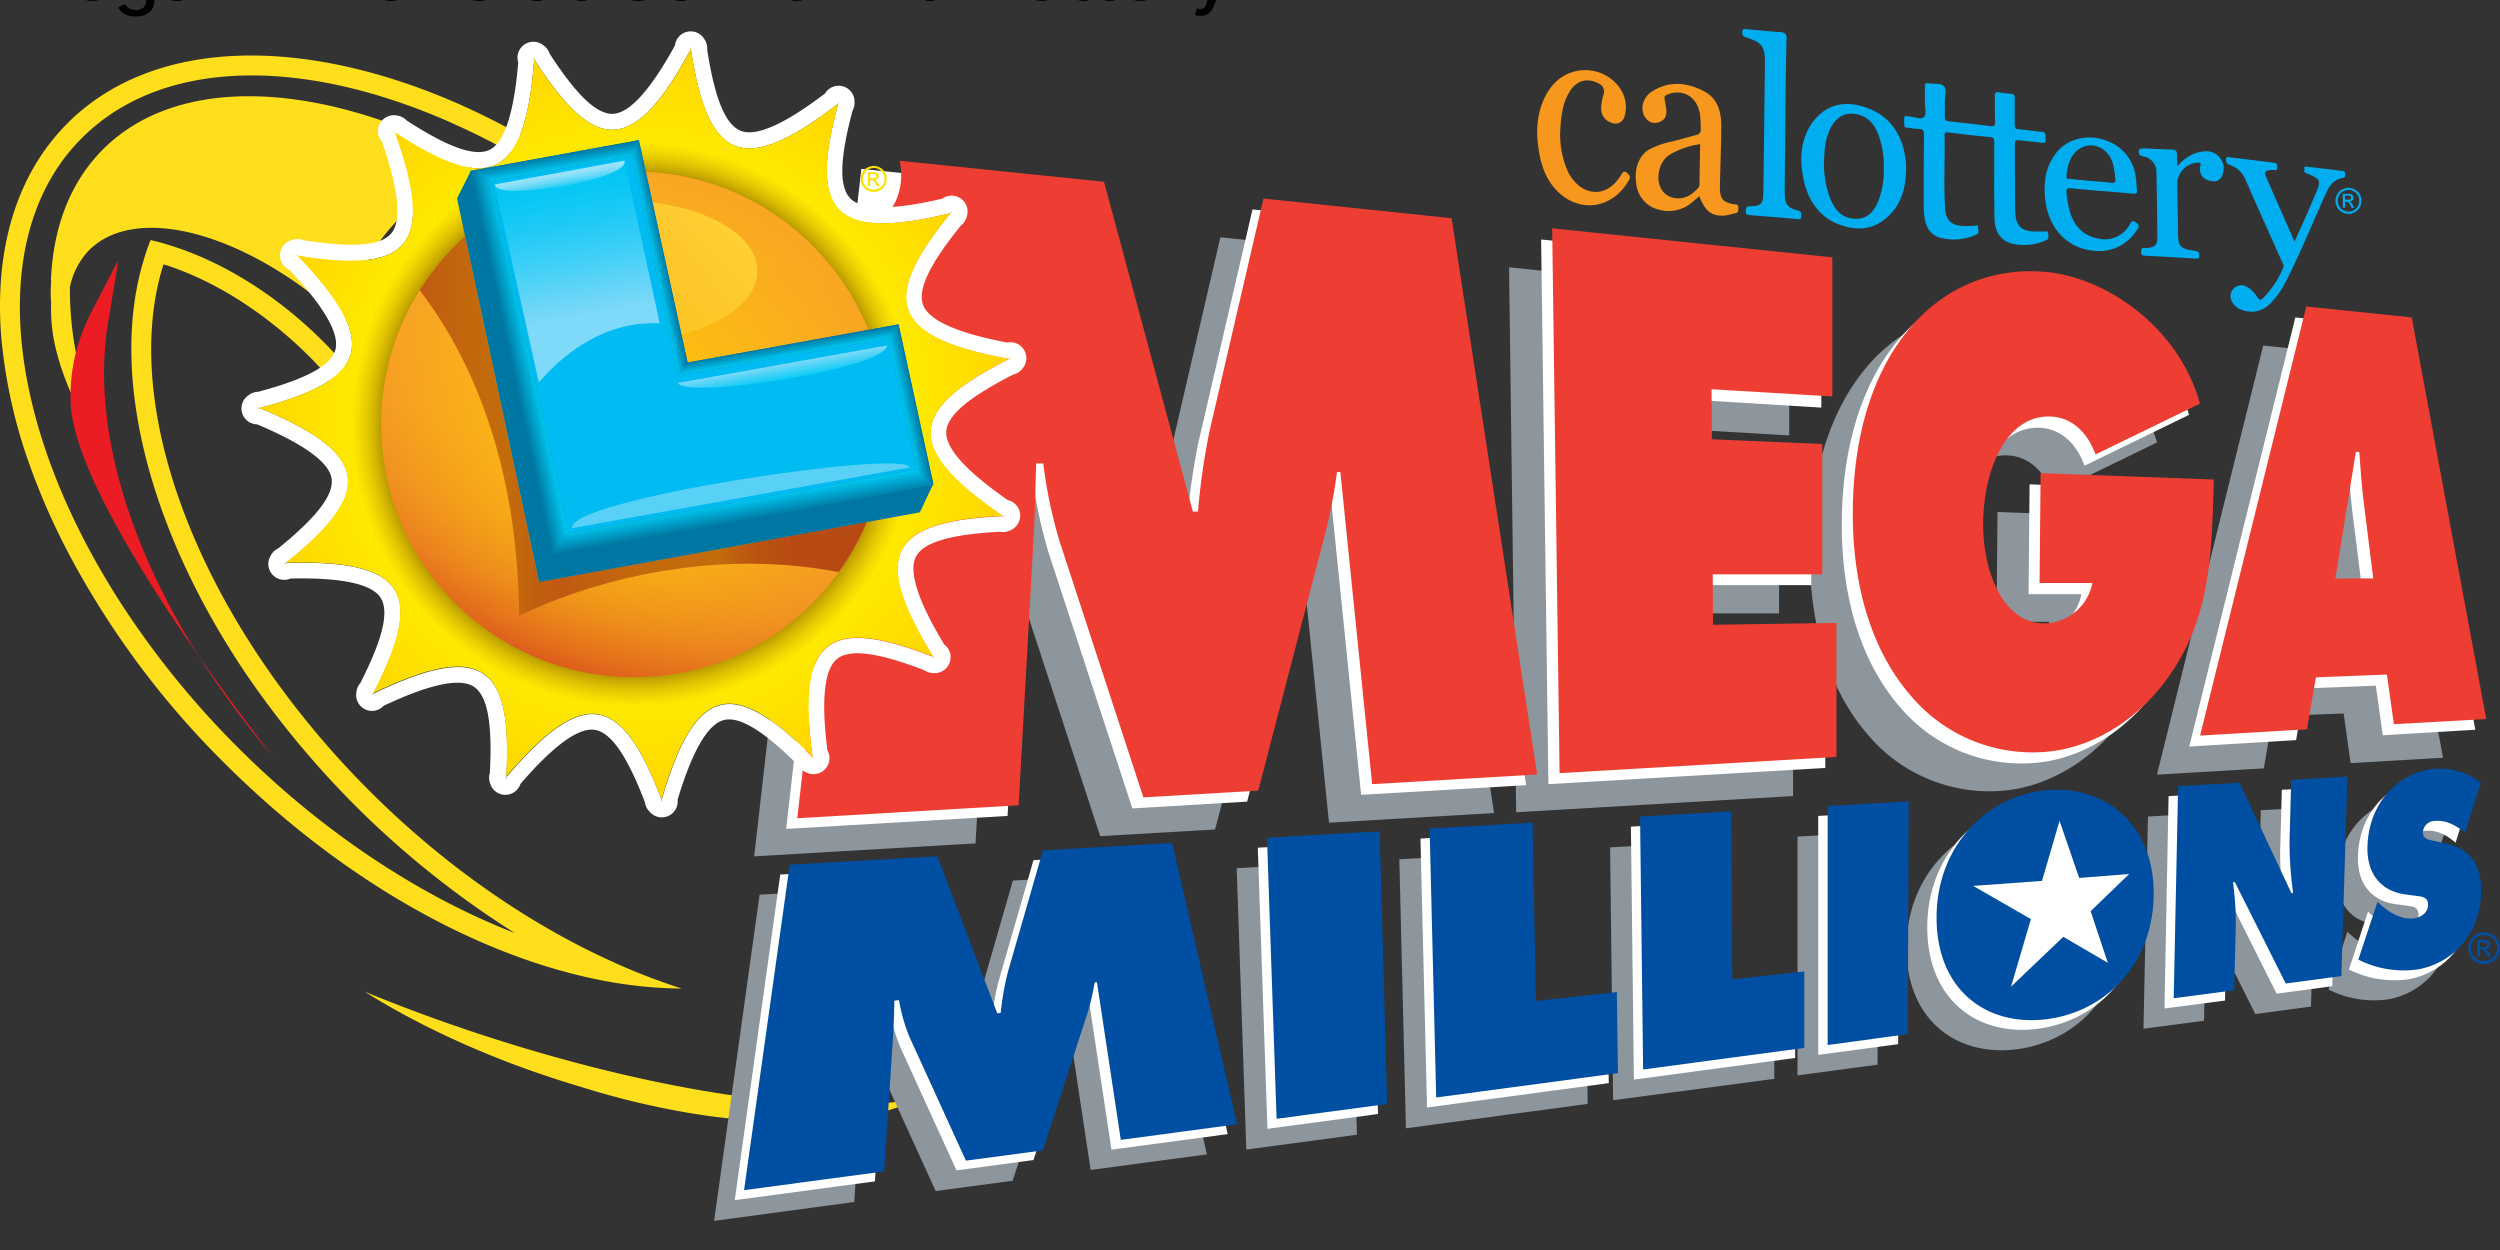
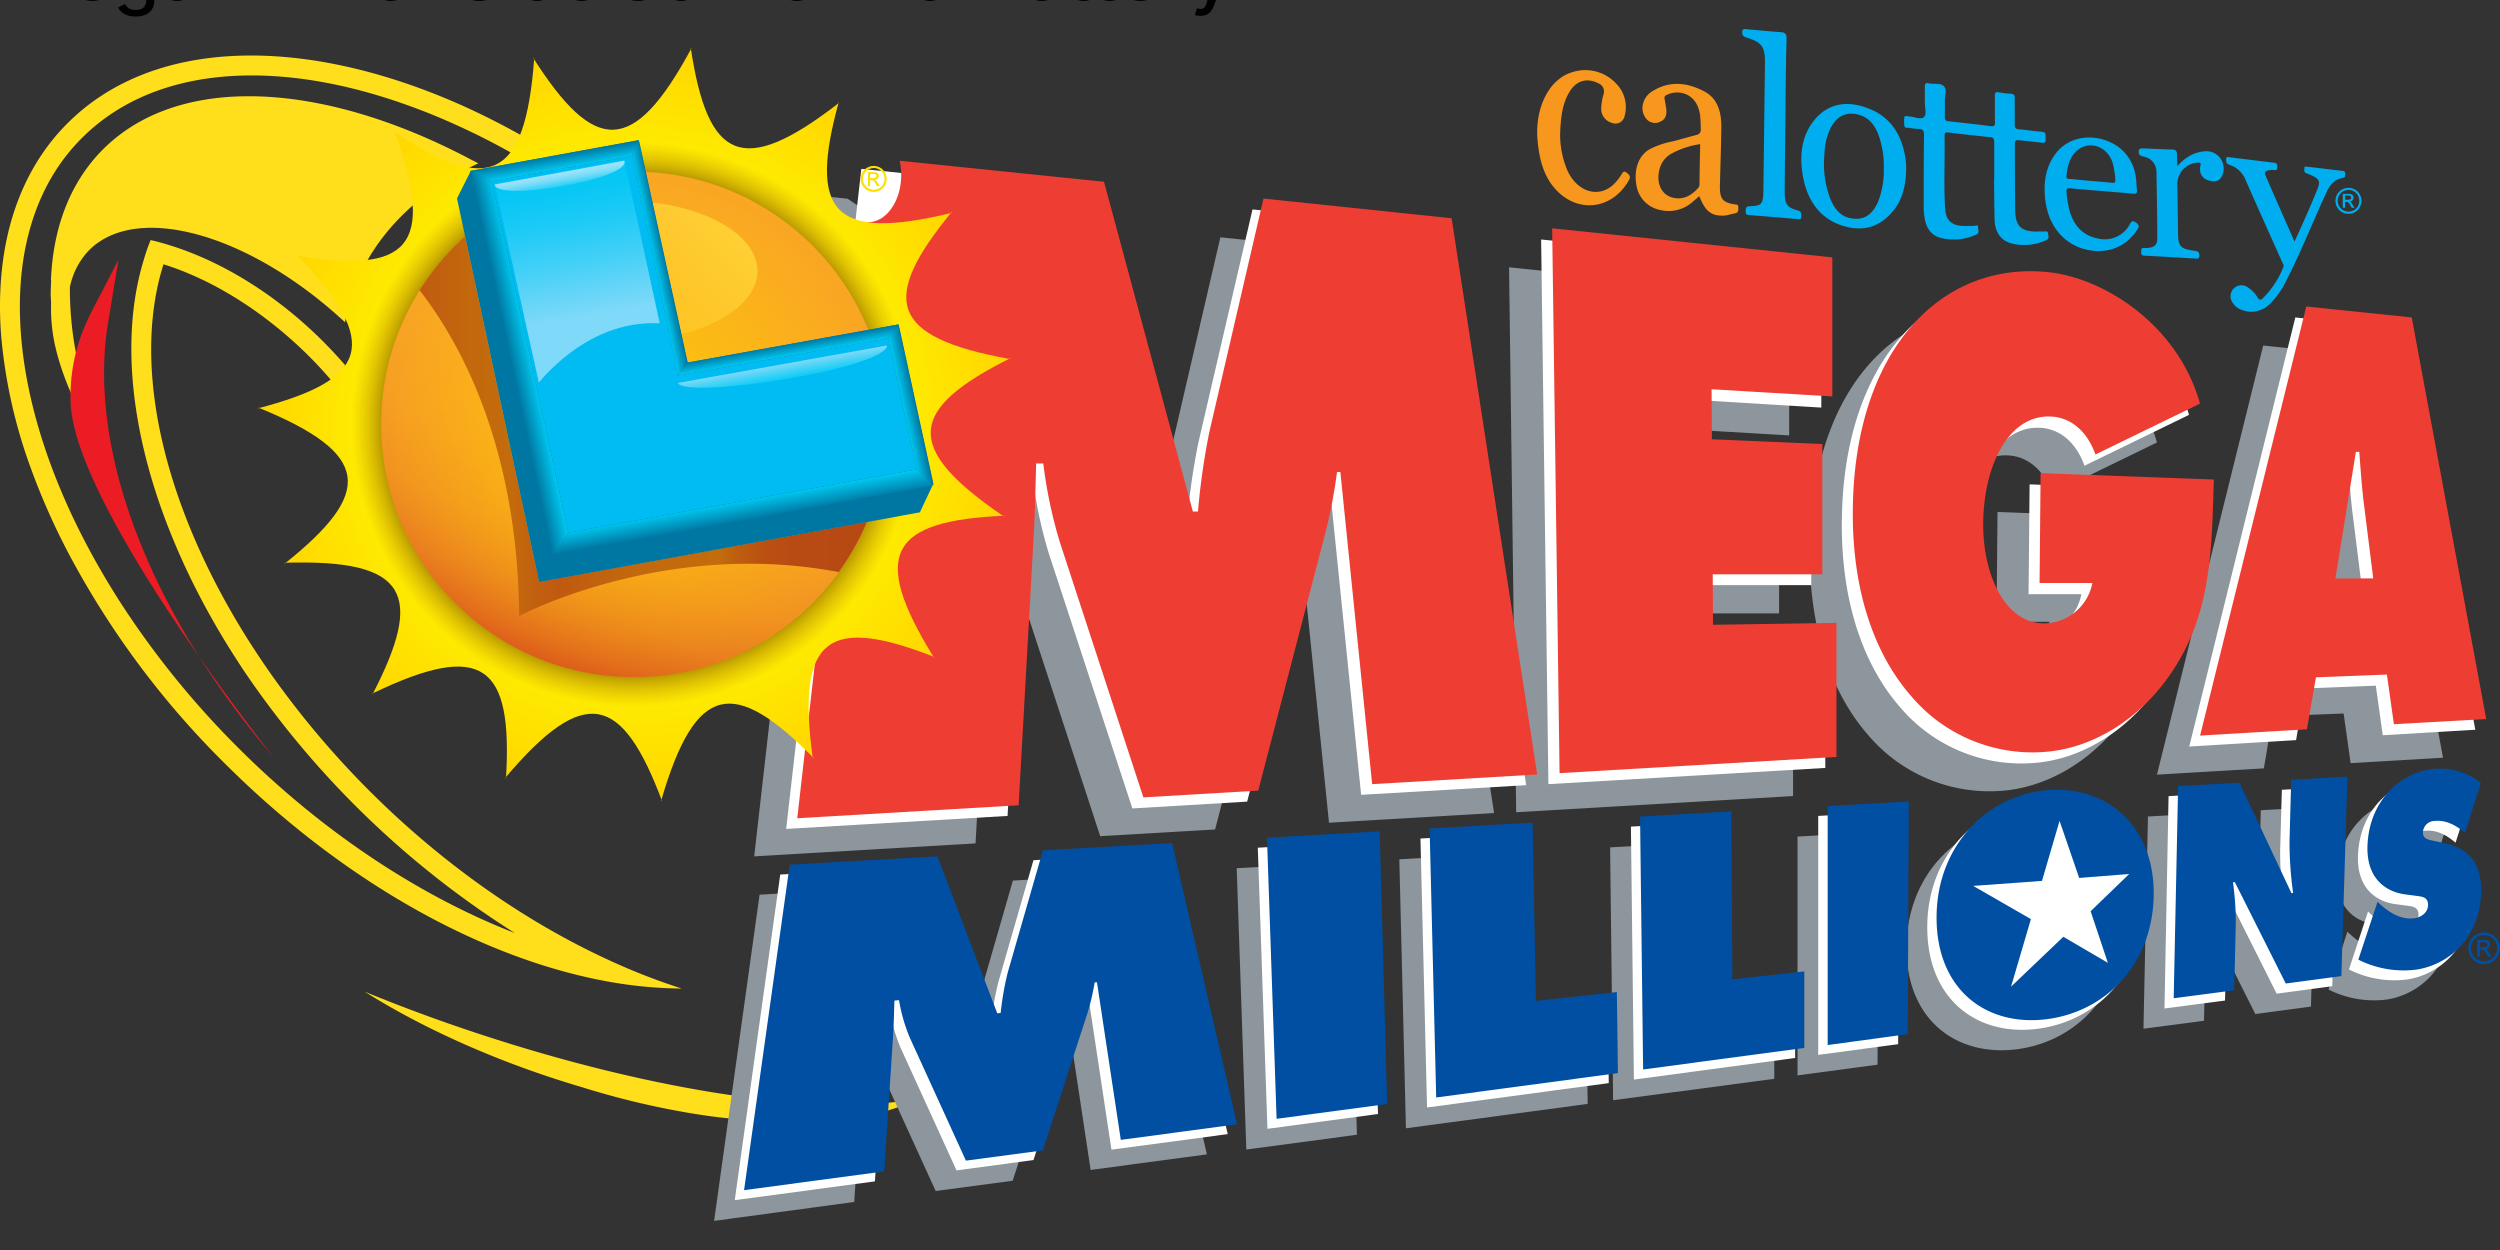
<svg xmlns="http://www.w3.org/2000/svg" xmlns:xlink="http://www.w3.org/1999/xlink" viewBox="0 0 529.17 264.58">
  <rect x="0" y="0" width="529.17" height="264.58" fill="#333333" stroke="none" />
  <defs>
    <linearGradient id="o" x1="137.79" x2="181.31" y1="159.33" y2="39.74" gradientUnits="userSpaceOnUse">
      <stop offset="0" stop-color="#dd5d1b" />
      <stop offset=".04" stop-color="#e1691c" />
      <stop offset=".13" stop-color="#ea7f1f" />
      <stop offset=".24" stop-color="#f19121" />
      <stop offset=".38" stop-color="#f69d23" />
      <stop offset=".56" stop-color="#f8a424" />
      <stop offset="1" stop-color="#f9a624" />
    </linearGradient>
    <linearGradient id="k" x1="136.81" x2="175.58" y1="80.32" y2="41.55" gradientUnits="userSpaceOnUse">
      <stop offset="0" stop-color="#ffd033" stop-opacity="0" />
      <stop offset="1" stop-color="#ffd033" />
    </linearGradient>
    <linearGradient id="j" x1="105.61" x2="218.22" y1="99.98" y2="99.98" gradientUnits="userSpaceOnUse">
      <stop offset="0" stop-color="#c15911" />
      <stop offset=".02" stop-color="#c15d10" />
      <stop offset=".11" stop-color="#c3680d" />
      <stop offset=".2" stop-color="#c36c0c" />
      <stop offset=".26" stop-color="#c25f0f" />
      <stop offset=".32" stop-color="#c15911" />
      <stop offset=".37" stop-color="#c25f0f" />
      <stop offset=".5" stop-color="#c3690d" />
      <stop offset=".67" stop-color="#c36c0c" />
      <stop offset=".71" stop-color="#be5e0f" />
      <stop offset=".76" stop-color="#ba5211" />
      <stop offset=".83" stop-color="#b84b13" />
      <stop offset="1" stop-color="#b74913" />
    </linearGradient>
    <linearGradient id="a" x1="140.16" x2="139.51" y1="35.43" y2="31.74" gradientUnits="userSpaceOnUse">
      <stop offset="0" stop-color="#00c9f1" />
      <stop offset="1" stop-color="#0076a0" />
    </linearGradient>
    <linearGradient id="i" x1="128.63" x2="133.74" y1="84.15" y2="83.06" gradientUnits="userSpaceOnUse">
      <stop offset="0" stop-color="#0076a0" />
      <stop offset="1" stop-color="#00c9f1" />
    </linearGradient>
    <linearGradient xlink:href="#i" id="h" x1="187.09" x2="186.15" y1="124.05" y2="118.7" />
    <linearGradient xlink:href="#a" id="g" x1="227.21" x2="230.61" y1="95.3" y2="94.58" />
    <linearGradient xlink:href="#a" id="f" x1="164.4" x2="167.34" y1="57.89" y2="57.27" />
    <linearGradient xlink:href="#a" id="e" x1="198.63" x2="198.1" y1="82.3" y2="79.3" />
    <linearGradient id="n" x1="150.53" x2="141.61" y1="86.27" y2="35.71" gradientUnits="userSpaceOnUse">
      <stop offset=".28" stop-color="#7fd9f8" />
      <stop offset=".33" stop-color="#73d7f8" />
      <stop offset=".55" stop-color="#42d0f7" />
      <stop offset=".74" stop-color="#1ecaf6" />
      <stop offset=".9" stop-color="#08c7f5" />
      <stop offset="1" stop-color="#00c6f5" />
    </linearGradient>
    <linearGradient id="m" x1="197.57" x2="196.89" y1="88.2" y2="84.34" gradientUnits="userSpaceOnUse">
      <stop offset="0" stop-color="#0accf6" />
      <stop offset="1" stop-color="#7fd9f8" />
    </linearGradient>
    <linearGradient id="l" x1="141.44" x2="140.81" y1="39.61" y2="36.03" gradientUnits="userSpaceOnUse">
      <stop offset="0" stop-color="#23cef6" />
      <stop offset=".2" stop-color="#48d4f7" />
      <stop offset=".44" stop-color="#6edbf8" />
      <stop offset=".66" stop-color="#89dff9" />
      <stop offset=".85" stop-color="#99e2fa" />
      <stop offset="1" stop-color="#9fe3fa" />
    </linearGradient>
    <radialGradient id="d" cx="159.55" cy="99.53" r="94.83" gradientUnits="userSpaceOnUse">
      <stop offset=".65" stop-color="#fef100" />
      <stop offset="1" stop-color="#ffd600" />
    </radialGradient>
    <radialGradient id="c" cx="159.55" cy="99.53" r="94.83" gradientUnits="userSpaceOnUse">
      <stop offset=".66" stop-color="#ab8b00" />
      <stop offset=".75" stop-color="#dcad09" stop-opacity="0" />
    </radialGradient>
    <radialGradient id="b" cx="159.55" cy="99.53" r="63.62" gradientUnits="userSpaceOnUse">
      <stop offset="0" stop-color="#ffca09" />
      <stop offset="1" stop-color="#ffca09" stop-opacity="0" />
    </radialGradient>
    <style>.cls-1{fill:#ffde1b}.cls-3{fill:#fff}.cls-5{fill:#004fa2}.cls-6{fill:#00adee}.cls-7{fill:#f7971d}.cls-8{fill:#ee3e33}</style>
  </defs>
  <g data-name="Layer 1" transform="translate(0 6.12) scale(.841)">
    <path d="M119.82 252.69a430.01 430.01 0 0 1-28-10.36c15.06 9.49 34.19 18 54.58 24a205.22 205.22 0 0 0 27.34 6.56c3.39.55 6.48 1 9.45 1.28l2.23.18.91.08a139.27 139.27 0 0 0 17.33.68 73.68 73.68 0 0 0 19.41-2.76l1.86-.59.3-.1.92-.31a27.94 27.94 0 0 0 4.44-2.06c-22.77 4.4-64.9-1.39-110.77-16.6" class="cls-1" />
    <path d="m208.71 42.26 4.62.48 2.67 1.79 1.4-1.38 49.6 5.11 22.36 83h1.28a180 180 0 0 1 2.86-20l13.65-58.81 47.34 4.91 21.55 140-41.55 2.43-8-78.56h-.85a131 131 0 0 1-2.71 14.46l-17.11 65.8-28.91 1.69-21.08-64.41a117.19 117.19 0 0 1-4.11-19.71l-1.8-.06c-.15 6.3-.3 12.8-.66 19.08L245.53 205l-55.71 3.26zM379.81 60l70.5 7.31v35l-30.41-1.78.08 12.59 27.79 1.19v32.8h-27.61l.07 12.71 31.06-.47v33.73l-69.69 4.08L379.81 60m166.53 63.2c-.52 18-.78 32.94-9.7 47.09-8.18 13.07-20.88 20.74-33.29 21.5a40 40 0 0 1-33.19-14.1c-9-10.28-14.69-25.87-14.68-45.83 0-41.06 22.16-63.73 49.27-60.85 14.16 1.51 32.57 13.31 38.12 33.08l-26.3 12.8c-2.16-5.94-6.3-9.27-11.08-9.54-10.87-.6-17.08 12.47-17.19 26.92-.09 13.12 5.68 25.3 15.48 25.13a12.51 12.51 0 0 0 12-10.18h-13.29l.26-27.64zm30.59 24.94 5.15-31.88h.92c.32 4.47.64 9.07 1.23 13.51l2.27 18.31zM572 173l17.86-.7 1.76 12.5 23.25-1.37-18.74-101-26.51-2.74-26.74 108 26.9-1.58zm-260.74 38.24 28.36-1.55 1.9 68.63-27.84 3.73-2.42-70.77m40.93-2.28 25.93-1.46.82 44.86 20.38-2.22.27 20.38-45.74 6.14-1.66-67.7m53-3 23-1.28.28 42.28 18.09-2v19.25L406 269.63l-.76-63.69m47.15-2.66 20.4-1.15-.24 58.56-20.14 2.69v-60.13m55.9 14.49c5.66-.46 9.05 4.18 9 10-.1 6.28-3.87 11-9.25 11.6s-9.28-3.38-9.2-9.82c.06-6 3.72-11.36 9.47-11.82m.23-18.55c-15.4.85-28.56 13.57-28.72 31.85-.12 18.54 12.72 27.83 28 25.78 14.64-2 26.31-13.78 26.64-31 .31-17-11.16-27.49-25.92-26.67m32.05-.88 15.45-.88 13.06 27.77h.45a89.71 89.71 0 0 1-.92-13l.35-15.47 14.15-.79-1.52 50.21-14 1.87-12.79-25.51h-.45a72 72 0 0 1 .72 10.36l-.4 16.85-15.23 2zm50.19 29 .7.64c2.41 2.21 5.32 3.88 8.46 3.52 1.33-.15 3.47-1.09 3.55-3.28s-1.69-2.18-2.91-2.38l-2.73-.36c-5.36-.67-9.84-4.35-9.59-12.15.38-11.9 9-19 17.14-19.48a16.4 16.4 0 0 1 11.41 3.57l-4 12.57c-2.18-1.87-4.69-3.27-7.59-3a3 3 0 0 0-3 2.82c0 1.82 1.61 1.94 2.64 2.17l3 .64c5.52 1.18 9.36 4.73 9.06 12.8-.44 11.28-8.44 17.89-16.38 19a25.5 25.5 0 0 1-14.5-2.53zm-399.62-9.33 37.16-2.1 15.09 39.52.86-.08A73.64 73.64 0 0 1 246.1 245l8.83-30.65 32.46-1.83 16.37 70.74-29.26 3.92-6-39.68-.58.06a56.08 56.08 0 0 1-1.76 7.59l-11.29 34.75-19.37 2.59-14.08-30.86a41.43 41.43 0 0 1-2.73-9.47l-1.16.1c-.08 3.13-.16 6.35-.37 9.49L215 295.24 179.73 300z" style="fill:#8d969c" />
    <path d="m216.79 35.23 58.3 6 22.36 83h1.28a180 180 0 0 1 2.86-20l13.65-58.8 47.34 4.91 21.54 140-41.54 2.43-8-78.57h-.85a131.62 131.62 0 0 1-2.73 14.49l-17.11 65.79-28.89 1.71-21.1-64.41a116.32 116.32 0 0 1-4.11-19.72H258c-.15 6.3-.3 12.8-.66 19.08l-3.75 66.94-55.72 3.27zM387.88 53l70.52 7.31v35L428 93.45l.09 12.59 27.78 1.19V140h-27.61l.08 12.7 31.06-.46V186l-69.69 4.08L387.88 53m166.55 63.2c-.52 18-.78 33-9.7 47.1-8.18 13.08-20.88 20.73-33.29 21.49a40 40 0 0 1-33.19-14.05c-9-10.28-14.7-25.87-14.69-45.83 0-41.06 22.16-63.72 49.26-60.84 14.18 1.49 32.58 13.3 38.12 33.07l-26.3 12.8c-2.16-6-6.29-9.27-11.07-9.54-10.87-.61-17.09 12.46-17.19 26.93-.08 13.11 5.68 25.28 15.48 25.12a12.53 12.53 0 0 0 12-10.18h-13.3l.26-27.64zm30.57 25 5.14-31.87h.86c.33 4.47.64 9.06 1.22 13.51l2.29 18.3zm-4.9 24.8 17.86-.7 1.75 12.48 23.29-1.39-18.74-101-26.56-2.77-26.7 108 26.89-1.62z" class="cls-3" />
    <path d="M.2 63.77C1.26 48 6.68 34.11 16.88 23.86 38.79 1.81 77.37 1.69 117 19.58a189.14 189.14 0 0 1 20.14 10.69l1.1.65-1.53-.54c-2 .59-4 1.27-5.93 2q-7.75-4.49-15.51-8a157.63 157.63 0 0 0-17.59-6.84c-31.18-10-59.83-7.42-77.14 10-8 8-12.76 18.4-14.64 30.32a74 74 0 0 0-.8 8c-.94 19.43 5 42.05 17.11 64.72 2.81 5.27 5.94 10.54 9.39 15.76a221.66 221.66 0 0 0 29 35.23c21 20.84 45.26 36.78 69 46A231.07 231.07 0 0 1 62 162.45c-1.57-2.32-3.07-4.66-4.53-7C36 120.77 28 84.69 36.24 57.93a48.5 48.5 0 0 1 1.67-4.79c1.64.38 3.32.84 5 1.37 12.78 4 26.3 12.13 38.18 23.92 2 2 3.93 4.06 5.75 6.16a59.06 59.06 0 0 0-1 6.86 104.31 104.31 0 0 0-8.35-9.36C66 70.77 53.14 63 41.15 59.24c-8.44 26.65.62 63.58 24 98.68 1.37 2.05 2.78 4.1 4.25 6.14a225.31 225.31 0 0 0 24.2 28.32c18.34 18.21 39.19 32.66 60 42.15a158.44 158.44 0 0 0 18 7 109.23 109.23 0 0 1-19.84-2c-31.56-6.06-65.7-25.38-94.78-54.26a218.21 218.21 0 0 1-38.74-51.43 171.69 171.69 0 0 1-10.63-23.69A128.84 128.84 0 0 1 .3 77.3a92.58 92.58 0 0 1-.1-13.53" class="cls-1" />
    <path d="M12.82 63.13c.56-12.94 4.66-24.13 12.73-32.44 19.19-19.67 55.56-17.54 92.62 2 .73.39 1.47.73 2.2 1.14-1.66.93-28.45 11.73-33.54 40-23.9-22.22-52.47-30.34-64.54-18a18.87 18.87 0 0 0-4.7 9.17A85.92 85.92 0 0 0 21 89.4a129 129 0 0 0 7.61 20.53C21 99.69 16 89.15 13.86 79.69a43 43 0 0 1-1-10.62c0-.7-.09-1.41-.1-2.09 0-1.29.06-2.55.11-3.8" class="cls-1" />
    <path d="m22.33 72.56 7.48-14.46-2.64 16.06C22 105.87 37.57 146.74 69 183.49c0 0-51.24-64.28-51.24-90.19a44.59 44.59 0 0 1 4.62-20.73" style="fill:#ec1c24" />
    <path d="m316.56 206.08 28.38-1.6 1.88 68.62-27.82 3.73-2.43-70.75m40.94-2.31 25.92-1.46.83 44.86 20.37-2.23.27 20.39-45.73 6.13-1.66-67.69m53-3 22.93-1.29.27 42.27 18.1-2V259l-40.58 5.44-.75-63.69m47.14-2.67 20.38-1.15-.26 58.6-20.12 2.69v-60.14m55.91 14.49c5.66-.46 9.06 4.19 9 10-.1 6.28-3.87 11-9.25 11.59s-9.27-3.38-9.2-9.82c.06-6 3.73-11.36 9.48-11.82m.23-18.55c-15.4.85-28.62 13.57-28.72 31.9-.11 18.54 12.72 27.84 28 25.76 14.65-2 26.32-13.77 26.64-31 .32-17-11.15-27.48-25.91-26.66m32-.87 15.45-.87L574.36 220h.44a92.62 92.62 0 0 1-.92-13l.43-15.5 14.16-.79-1.47 50.23-14 1.88-12.79-25.51h-.47a72 72 0 0 1 .72 10.36l-.46 16.88-15.23 2zm50.2 29.06.69.64c2.41 2.2 5.31 3.88 8.45 3.52 1.34-.15 3.48-1.1 3.56-3.27s-1.69-2.19-2.92-2.38l-2.71-.36c-5.37-.67-9.85-4.35-9.6-12.15.38-11.9 9-19 17.14-19.49a16.44 16.44 0 0 1 11.42 3.58l-4 12.57c-2.18-1.87-4.69-3.28-7.58-3a3 3 0 0 0-3 2.82c-.07 1.82 1.62 1.93 2.64 2.18l3 .64c5.52 1.18 9.36 4.74 9 12.8-.43 11.28-8.44 17.88-16.39 19a25.34 25.34 0 0 1-14.5-2.54zm-399.62-9.33 37.15-2.1 15.09 39.52.85-.09a73.64 73.64 0 0 1 1.81-10.29l8.83-30.65 32.47-1.83L309 278.16l-29.26 3.92-6-39.68h-.58a56.11 56.11 0 0 1-1.77 7.59l-11.28 34.7-19.37 2.6-14.08-30.86a42.61 42.61 0 0 1-2.73-9.47l-1.16.11c-.08 3.13-.15 6.35-.36 9.49l-2.21 33.5-35.27 4.72z" class="cls-3" />
    <path d="m318.88 203.56 28.37-1.6 1.88 68.62-27.83 3.73-2.42-70.75m40.93-2.32 25.92-1.46.83 44.87 20.38-2.24.27 20.4-45.74 6.13-1.66-67.7m53-3 22.94-1.3.26 42.27 18.11-2v19.26l-40.57 5.42-.77-63.68m47.22-2.62 20.4-1.15-.24 58.56-20.16 2.74v-60.15m88.2-5 15.45-.87 13.06 27.77h.44a92.61 92.61 0 0 1-.91-13l.42-15.51 14.15-.8-1.52 50.21-14 1.87-12.8-25.5H562a72 72 0 0 1 .72 10.36l-.4 16.85-15.23 2zm50.19 29.1.69.64c2.42 2.21 5.32 3.88 8.47 3.52 1.33-.15 3.47-1.1 3.55-3.28s-1.69-2.18-2.92-2.37l-2.72-.36c-5.36-.68-9.84-4.35-9.6-12.15.38-11.9 8.95-19 17.14-19.48a16.45 16.45 0 0 1 11.41 3.57l-4 12.56c-2.19-1.86-4.7-3.26-7.59-3a3 3 0 0 0-3 2.82c-.06 1.82 1.61 1.93 2.63 2.17l3 .65c5.53 1.17 9.36 4.73 9 12.79-.44 11.29-8.44 17.88-16.38 19a25.36 25.36 0 0 1-14.51-2.52zm-399.62-9.34 37.16-2.1L251 247.76l.85-.09a74.73 74.73 0 0 1 1.81-10.28l8.83-30.64 32.51-1.84 16.35 70.78-29.26 3.92-6-39.68-.58.06a57.51 57.51 0 0 1-1.77 7.58l-11.26 34.68-19.37 2.59L229 253.93a42.17 42.17 0 0 1-2.73-9.48l-1.16.11c-.09 3.13-.16 6.35-.37 9.49l-2.2 33.49-35.27 4.73zm317.37-18.82c-15.41.85-28.61 13.57-28.73 31.9-.11 18.55 12.73 27.83 28 25.77 14.65-2 26.32-13.78 26.64-31 .33-17-11.15-27.47-25.91-26.66" class="cls-5" />
    <path d="m513.94 214.42 4.42-15.1 4.94 14.37 12.59-1-9.71 9.37 4.34 13-11.21-6.56-13.16 12.55 5-17-14.53-8.36 17.32-1.26" class="cls-3" />
    <path d="M501.92 38v-9.44c0-.91-.19-1.25-1.12-1.34-3.43-.31-6.81-.72-10.24-1.13-.63-.08-1.18-.2-1.14.81.12 6-.23 12.07.13 18.19.19 2.94 1.43 4.26 4.19 4.48 1.05.07 2.11 0 3.16 0 .29 0 .95-.45.95.36 0 .61.43 1.43-.39 1.8a13.51 13.51 0 0 1-9.09.85c-2.28-.63-3.5-2.35-3.93-4.78a15.64 15.64 0 0 1-.27-3.15c0-6 0-12.09.07-18 0-1-.23-1.42-1.21-1.47a14.61 14.61 0 0 1-2.5-.28c-.42-.07-1.11.14-1.21-.45a8.71 8.71 0 0 1 0-2.34c0-.1.31-.18.48-.17s.55.08.85.1c1.23.07 2.82.88 3.58.15s.2-2.46.22-3.77 0-2.61 0-3.87c0-.73.18-1.06.94-.86 1.32.27 3-.15 3.86.73s.22 2.52.24 3.87 0 2.51 0 3.76c-.05.91.28 1.17 1.09 1.21 3.47.38 6.95.75 10.37 1.21.85.1 1.2-.08 1.17-1-.09-2.19 0-4.33-.06-6.52 0-.86.19-1.17 1-1a23.2 23.2 0 0 0 3.1.37c.72.05.92.39.92 1.1v6.57c0 .95.26 1.25 1.16 1.29 1.9.14 3.8.47 5.66.61 1.15.1.93.79.94 1.45s.24 1.46-.89 1.32c-1.94-.28-3.89-.42-5.83-.65-.81-.08-1 .15-1 .95 0 5.48 0 11 .07 16.61.06 3.92 1.37 5.31 5 5.43.76 0 1.52-.06 2.28 0 .33 0 .94-.26 1 .44s.38 1.36-.45 1.72a13.24 13.24 0 0 1-8.83.82c-2.64-.76-4.12-2.87-4.19-6.14s-.09-6.55-.12-9.78zM577.49 53.52c2.11-4.56 4-8.81 5.74-13.1.86-2.12.55-2.71-1.92-3.77l-.8-.32c-.76-.26-.48-.77-.53-1.21-.08-.61.42-.49.83-.42 2.83.31 5.62.66 8.45 1 .41.07 1 0 1 .67 0 .47.13 1-.58 1.13-2.16.38-3.27 1.74-4.1 3.56-3.38 7.24-6.36 14.94-10.17 22.31a20.49 20.49 0 0 1-4.17 5.9 6.5 6.5 0 0 1-6.79 1.53 4.48 4.48 0 0 1-2.66-2.1 2.75 2.75 0 0 1 4.06-3.58 7.49 7.49 0 0 1 2.36 2.49c.36.53.66.76 1.2.29a22.9 22.9 0 0 0 5.3-8c.18-.39-.15-.79-.3-1.15-3.07-6.92-6.22-13.85-9.25-20.79a6.49 6.49 0 0 0-3.95-3.72c-.94-.33-.94-.82-.93-1.44 0-.8.65-.54 1.1-.46 3.57.42 7.14.88 10.66 1.3.59.08 1.1.07 1.12.86s0 1.19-.94 1a3.51 3.51 0 0 0-1.21.1c-.79.12-1.15.45-.77 1.36 2.33 5.46 4.76 10.85 7.25 16.56zM449.38 21.85c-.08 6.34-.16 12.72-.19 19.1 0 3.12.5 4 3.3 4.74.88.22.86.71.88 1.43 0 .88-.45.81-1 .75-4-.37-8-.69-12-1-.59-.07-1.05-.08-1-1 0-.73.08-1.22 1-1.24 3-.09 3.39-.52 3.44-3.75.16-10.92.26-21.7.41-32.33 0-4-.67-5.11-4.51-6.34-.85-.26-1.28-.5-1.21-1.48s.79-.67 1.31-.63c2.79.22 5.59.54 8.38.71 1.12.09 1.49.46 1.46 1.63-.16 6.44-.23 12.88-.27 19.41z" class="cls-6" />
    <path d="M392.68 25.85a22.76 22.76 0 0 0 1.95 10.08c2.7 5.45 8.2 6.74 11.85 2.84a12.06 12.06 0 0 0 1.57-2.06c.44-.74.71-1.13 1.56-.37s.69 1.2.25 1.94c-4.34 7.38-13.17 8.27-18.77 1.6-2.8-3.37-3.73-7.58-4.12-12-.67-8.06 2.91-15.27 8.78-17a10.62 10.62 0 0 1 11.31 3.2 8.36 8.36 0 0 1 1.81 7.92 2.34 2.34 0 0 1-3.27 1.61A3.61 3.61 0 0 1 403 20a14.07 14.07 0 0 1 .58-3.49 2.21 2.21 0 0 0-1.28-2.81c-2.9-1.51-5.7-.7-7.4 2.36-1.69 2.84-2.06 6.28-2.22 9.79z" class="cls-7" />
    <path d="M548 34.56a12.13 12.13 0 0 1 3.23-2.68 8.87 8.87 0 0 1 3.59-1.07 4.36 4.36 0 0 1 4.18 6.66c-.8 1.09-2 1.05-3.28.61a2.77 2.77 0 0 1-2-2.52 3.4 3.4 0 0 1 .1-1.16c.18-.62-.07-.77-.69-.74A5.44 5.44 0 0 0 548 38.8l.18 12.29c0 3.68.52 4.27 4.25 4.76.95.14 1.14.5 1.12 1.3-.05.54-.24.67-.72.67-4.35-.26-8.71-.53-13.11-.75-.61 0-.85-.28-.81-.87s-.13-1.09.66-1.08a8 8 0 0 0 1.09 0c1.59-.16 2.31-.83 2.3-2.41 0-5.6-.12-11.17-.21-16.75a3.89 3.89 0 0 0-3.29-3.84c-.65-.17-1.17-.28-1.19-1.19s.64-.84 1.26-.86c2.39.1 4.73.23 7.12.28 1 0 1.29.46 1.26 1.36s.09 1.63.09 2.85z" class="cls-6" />
    <path d="M437.51 44.91c0-.82-.58-.7-1-.76-3-.5-3.7-1.41-3.63-4.81.12-5 .31-9.92.35-14.83 0-3.55-.89-6.92-4.15-8.71-4.51-2.43-9-2.75-13.17-.13a5.1 5.1 0 0 0-2.38 3.16 4.16 4.16 0 0 0 1 4 2.87 2.87 0 0 0 3.52.42c1.22-.57 1.52-1.83 1.3-3.28-.11-.7-.22-1.45-.37-2.15s0-1 .51-1.2c2.84-1.43 7.54-.61 8.39 5a34.11 34.11 0 0 1 .17 3.49 1.3 1.3 0 0 1-1 1.56c-2 .52-3.95 1.09-6 1.62a21.49 21.49 0 0 0-5.88 2c-2.74 1.59-4 5-3.31 9a7.49 7.49 0 0 0 5.84 6.25 9 9 0 0 0 8-1.75c.69-.56 1.29-1.12 2-1.68 1.51 3.83 3 5 6.25 4.88.91-.07 1.83-.42 2.75-.58s.8-.87.81-1.5zm-9.77-5.75a1.27 1.27 0 0 1-.29.82c-1.63 1.84-3.52 3-6 2.58-3.21-.53-4.76-3.66-3.74-7.37a6.17 6.17 0 0 1 2.73-3.66 21.52 21.52 0 0 1 7.47-2.53c-.07 3.41-.14 6.78-.17 10.16z" class="cls-7" />
-     <path d="M479.46 31.85c-1-5.48-3.77-9.6-8.75-11.65-5.27-2.19-10.2-1.78-13.9 2.54-3.45 4.07-4.07 9.34-2.91 15s4.23 9.78 9.21 11.57 9.39 1 12.95-3c2.68-2.94 3.62-6.77 3.69-10.92a17.33 17.33 0 0 0-.29-3.54zm-6.79 11.66c-1.48 3.43-3.76 4.79-7 4.12-2.56-.51-4.06-2.53-5.06-5a24.65 24.65 0 0 1-1.42-11.09 15.59 15.59 0 0 1 1.63-6.76c1.39-2.52 3.37-3.85 6.29-3.34s4.6 2.41 5.66 5.18a23 23 0 0 1 1.35 8.61 20.91 20.91 0 0 1-1.45 8.28zM537.55 48.7c-1-.72-1.22 0-1.55.55a7.12 7.12 0 0 1-7.92 3.51c-3.74-.69-6-3.11-7.11-6.7a27.23 27.23 0 0 1-.86-4.89c-.1-1 .25-1.12 1.09-1.05 2.61.26 5.17.47 7.78.68s5.25.42 7.85.67c.8.07 1.15-.1 1-.94-.13-1.11-.09-2.22-.3-3.33a11 11 0 0 0-5.3-8.11c-5-2.91-11.17-2.16-14.54 1.9-2.86 3.52-3.52 7.77-2.85 12.56.84 5.87 4.33 10.28 9.52 11.8 5.51 1.58 10.56-.22 13.5-4.74.63-.87.57-1.27-.31-1.91zM520.1 37c.25-2.43.78-4.71 2.63-6.35 3.12-2.7 7.69-1.12 9 3.09a20.65 20.65 0 0 1 .67 4.26c.07.71-.27.79-.86.73-1.76-.19-3.57-.34-5.34-.48s-3.58-.35-5.35-.5c-.42.04-.8-.06-.75-.75zM591.08 40a3.39 3.39 0 0 1 1.61.42 3 3 0 0 1 1.22 1.21 3.33 3.33 0 0 1 .44 1.64 3.42 3.42 0 0 1-.43 1.63 3.13 3.13 0 0 1-1.21 1.21 3.3 3.3 0 0 1-3.26 0 3.06 3.06 0 0 1-1.21-1.21 3.26 3.26 0 0 1 0-3.27 3 3 0 0 1 1.23-1.21 3.36 3.36 0 0 1 1.61-.42zm0 .54a2.82 2.82 0 0 0-1.34.35 2.57 2.57 0 0 0-1 1 2.85 2.85 0 0 0-.37 1.37 2.81 2.81 0 0 0 .37 1.36 2.58 2.58 0 0 0 1 1 2.77 2.77 0 0 0 1.36.36 2.73 2.73 0 0 0 1.35-.36 2.54 2.54 0 0 0 1-1 2.78 2.78 0 0 0 .35-1.36 2.83 2.83 0 0 0-.36-1.37 2.61 2.61 0 0 0-1-1 2.88 2.88 0 0 0-1.36-.4zM589.64 45v-3.49h1.21a2.8 2.8 0 0 1 .9.1.82.82 0 0 1 .44.34.89.89 0 0 1 .17.51 1 1 0 0 1-.28.67 1.13 1.13 0 0 1-.73.33 1.09 1.09 0 0 1 .3.18 4.33 4.33 0 0 1 .52.7l.43.69h-.69l-.32-.56a2.85 2.85 0 0 0-.59-.82.74.74 0 0 0-.46-.12h-.33V45zm.57-2h.69a1.08 1.08 0 0 0 .67-.15.48.48 0 0 0 .18-.39.54.54 0 0 0-.08-.28.55.55 0 0 0-.24-.18 1.54 1.54 0 0 0-.57-.07h-.65z" class="cls-6" />
+     <path d="M479.46 31.85c-1-5.48-3.77-9.6-8.75-11.65-5.27-2.19-10.2-1.78-13.9 2.54-3.45 4.07-4.07 9.34-2.91 15s4.23 9.78 9.21 11.57 9.39 1 12.95-3c2.68-2.94 3.62-6.77 3.69-10.92a17.33 17.33 0 0 0-.29-3.54zm-6.79 11.66c-1.48 3.43-3.76 4.79-7 4.12-2.56-.51-4.06-2.53-5.06-5a24.65 24.65 0 0 1-1.42-11.09 15.59 15.59 0 0 1 1.63-6.76c1.39-2.52 3.37-3.85 6.29-3.34s4.6 2.41 5.66 5.18a23 23 0 0 1 1.35 8.61 20.91 20.91 0 0 1-1.45 8.28zM537.55 48.7c-1-.72-1.22 0-1.55.55a7.12 7.12 0 0 1-7.92 3.51c-3.74-.69-6-3.11-7.11-6.7a27.23 27.23 0 0 1-.86-4.89c-.1-1 .25-1.12 1.09-1.05 2.61.26 5.17.47 7.78.68s5.25.42 7.85.67c.8.07 1.15-.1 1-.94-.13-1.11-.09-2.22-.3-3.33a11 11 0 0 0-5.3-8.11c-5-2.91-11.17-2.16-14.54 1.9-2.86 3.52-3.52 7.77-2.85 12.56.84 5.87 4.33 10.28 9.52 11.8 5.51 1.58 10.56-.22 13.5-4.74.63-.87.57-1.27-.31-1.91zM520.1 37c.25-2.43.78-4.71 2.63-6.35 3.12-2.7 7.69-1.12 9 3.09a20.65 20.65 0 0 1 .67 4.26c.07.71-.27.79-.86.73-1.76-.19-3.57-.34-5.34-.48s-3.58-.35-5.35-.5c-.42.04-.8-.06-.75-.75zM591.08 40a3.39 3.39 0 0 1 1.61.42 3 3 0 0 1 1.22 1.21 3.33 3.33 0 0 1 .44 1.64 3.42 3.42 0 0 1-.43 1.63 3.13 3.13 0 0 1-1.21 1.21 3.3 3.3 0 0 1-3.26 0 3.06 3.06 0 0 1-1.21-1.21 3.26 3.26 0 0 1 0-3.27 3 3 0 0 1 1.23-1.21 3.36 3.36 0 0 1 1.61-.42zm0 .54a2.82 2.82 0 0 0-1.34.35 2.57 2.57 0 0 0-1 1 2.85 2.85 0 0 0-.37 1.37 2.81 2.81 0 0 0 .37 1.36 2.58 2.58 0 0 0 1 1 2.77 2.77 0 0 0 1.36.36 2.73 2.73 0 0 0 1.35-.36 2.54 2.54 0 0 0 1-1 2.78 2.78 0 0 0 .35-1.36 2.83 2.83 0 0 0-.36-1.37 2.61 2.61 0 0 0-1-1 2.88 2.88 0 0 0-1.36-.4M589.64 45v-3.49h1.21a2.8 2.8 0 0 1 .9.1.82.82 0 0 1 .44.34.89.89 0 0 1 .17.51 1 1 0 0 1-.28.67 1.13 1.13 0 0 1-.73.33 1.09 1.09 0 0 1 .3.18 4.33 4.33 0 0 1 .52.7l.43.69h-.69l-.32-.56a2.85 2.85 0 0 0-.59-.82.74.74 0 0 0-.46-.12h-.33V45zm.57-2h.69a1.08 1.08 0 0 0 .67-.15.48.48 0 0 0 .18-.39.54.54 0 0 0-.08-.28.55.55 0 0 0-.24-.18 1.54 1.54 0 0 0-.57-.07h-.65z" class="cls-6" />
    <path d="m318 42.69-13.63 58.78a177.65 177.65 0 0 0-2.86 20h-1.28l-22.37-83-51.43-5.29a16.67 16.67 0 0 1 .39 3.59c0 6.57-3.75 11.89-8.38 11.89a5.81 5.81 0 0 1-.72 0l-17.06 150 55.71-3.26 3.75-66.94c.36-6.28.5-12.78.66-19.09h1.8a117.3 117.3 0 0 0 4.11 19.63l21.08 64.41 28.91-1.7L333.79 126a133.8 133.8 0 0 0 2.72-14.48h.84l8 78.56 41.54-2.43-21.54-140zM390.66 50.19l1.86 137.12 69.69-4.08V149.5l-31.07.47-.07-12.7h27.58v-32.8l-27.79-1.19-.08-12.59 30.39 1.81v-35zM513.59 111.8l-.26 27.65h13.29a12.51 12.51 0 0 1-12 10.17c-9.8.16-15.56-12-15.48-25.12.1-14.47 6.32-27.54 17.19-26.93 4.77.26 8.91 3.54 11.07 9.54l26.31-12.8c-5.54-19.77-24-31.57-38.12-33.08-27.11-2.87-49.27 19.78-49.27 60.85 0 20 5.68 35.55 14.68 45.83A40 40 0 0 0 514.2 182c12.42-.76 25.13-8.42 33.3-21.49 8.91-14.1 9.18-29.1 9.69-47.1zM607 72.61l-26.54-2.75-26.73 108 26.89-1.58 2.27-13.08 17.86-.7 1.76 12.5 23.24-1.3zm-19.21 65.72 5.15-31.87h.86c.33 4.47.64 9.07 1.22 13.52l2.29 18.31z" class="cls-8" />
-     <path d="M257.5 80.44a4 4 0 0 0-4-1.5c-12.62-2.4-19.74-5.59-21.17-9.49s1.71-10.3 9.48-19.92a4 4 0 0 0 1.42-2l.1-.32a4 4 0 0 0-6.12-4.5c-12.5 2.94-20.3 2.92-23.2-.06s-2.62-10.11.56-22.06a4 4 0 0 0 .49-2.37v-.33a4 4 0 0 0-7.42-1.63c-10.23 7.77-17.36 10.93-21.22 9.38S179.9 17.5 178 5.3a4.12 4.12 0 0 0-.51-2.37l-.17-.29a4 4 0 0 0-7.45 1.53c-6.18 11.26-11.41 17-15.56 17.2s-9.27-4.81-16-15.17a4 4 0 0 0-1.43-2l-.28-.2a4 4 0 0 0-6.17 4.43c-1.07 12.81-3.5 20.22-7.22 22s-10.43-.63-20.81-7.35a4 4 0 0 0-2.1-1.2l-.33-.07a4 4 0 0 0-3.84 6.56c4.23 12.13 5 19.89 2.37 23.07s-9.79 3.67-22 1.76A4 4 0 0 0 74 53l-.33.07a4 4 0 0 0-.84 7.56C81.65 70 85.53 76.79 84.4 80.78S77 88.12 65 91.33a4 4 0 0 0-2.3.76l-.27.2a4 4 0 0 0 2.3 7.24c11.84 5 18.14 9.57 18.73 13.68s-3.82 9.72-13.41 17.52a4 4 0 0 0-1.8 1.63l-.17.29a4 4 0 0 0 5.05 5.68c12.84-.28 20.47 1.36 22.68 4.87s.47 10.44-5.13 21.46a4.08 4.08 0 0 0-1 2.38 4 4 0 0 0 6.9 3.31c11.62-5.47 19.26-7.08 22.71-4.77s4.67 9.35 4 21.69a3.92 3.92 0 0 0 0 2.42l.1.33a4 4 0 0 0 7.6 0c8.39-9.73 14.71-14.31 18.8-13.59s8.07 6.63 12.52 18.17a4 4 0 0 0 1 2.21l.23.25a4 4 0 0 0 7-3.05c3.7-12.3 7.62-19.05 11.64-20.06s10.08 2.78 18.83 11.51a3.94 3.94 0 0 0 1.81 1.61l.31.14a4 4 0 0 0 5.12-5.61c-1.62-12.75-.79-20.51 2.47-23.07s10.34-1.56 21.88 2.86a4 4 0 0 0 2.31.74h.35a4 4 0 0 0 2.38-7.21c-6.66-11-9-18.41-7.11-22.08s8.8-5.63 21.15-6.29a4 4 0 0 0 2.4-.26l.31-.14a4 4 0 0 0-.74-7.56c-10.56-7.33-15.76-13.14-15.49-17.28S244 92.64 255 87a4 4 0 0 0 2.1-1.23l.22-.25a4 4 0 0 0 .18-5.08zm-3.41 2.67h-.2c-25.18 12.68-26.78 22.27-1.56 39.49h.48l-.31.14-.17-.11c-28.16 1.34-33.52 9.45-17.48 35.44l.44.17H235l-.1-.17c-26.28-10.23-34.47-5-30.39 25.27l.33.33-.31-.14v-.19c-19.85-20-29.46-18.59-38 10.72.05.15.11.29.17.44l-.23-.25.06-.19c-10-26.37-19.35-29-39.12-5.68v.47l-.11-.32.13-.15c1.61-28.15-5.89-34.33-33.42-21.09-.07.14-.14.27-.21.42v-.34l.18-.08c12.92-25.07 8.58-33.77-21.95-32.87l-.37.3.17-.3h.2c22-17.65 21.57-27.35-6.69-39l-.45.12.27-.2.18.08C92.52 88.23 96.07 79.19 75 57.1l-.49-.1.33-.07.14.14c27.83 4.54 34.76-2.27 24.47-31l-.39-.26.33.07.06.19c23.58 15.47 32.68 12.06 35-18.4l-.25-.39.27.2v.19c15.21 23.72 24.91 24.33 39.4-2.58 0-.15-.05-.3-.07-.46l.17.29-.1.17C178.16 33 186.77 37.45 211 18.78l.12-.46v.34l-.16.12c-7.42 27.21-1.37 34.81 28.3 27.58.11-.12.2-.24.3-.36l-.1.32h-.2c-17.85 21.88-15.42 31.28 14.63 36.76l.42-.22z" class="cls-3" />
    <path fill="url(#d)" d="M93.67 167.65c13.21-25.46 9-34.23-21.94-33.29l-.17.3C94 116.78 93.66 107 65.06 95.33l-.27.2c27.76-7.21 31.42-16.25 10-38.57l-.33.07c28.29 4.7 35.32-2.06 24.88-31.15l-.33-.07C123 41.62 132.16 38.29 134.45 7.48l-.27-.2c15.43 24.17 25.16 24.86 39.82-2.36l-.17-.29c4.27 28.36 12.87 32.95 37.31 14v-.34c-7.63 27.65-1.64 35.34 28.38 28l.1-.32c-18.22 22.14-15.87 31.61 14.54 37.11l.22-.25c-25.65 12.82-27.36 22.43-1.81 39.82l.31-.14c-28.65 1.28-34.12 9.36-17.86 35.64h.34c-26.69-10.48-35-5.33-30.81 25.29l.31.14c-20.12-20.43-29.78-19.09-38.43 10.58l.23.25c-10.08-26.85-19.45-29.56-39.42-6l.11.32c1.72-28.62-5.74-34.91-33.58-21.48" style="fill:url(#d)" />
    <path fill="url(#c)" d="M93.67 167.65c13.21-25.46 9-34.23-21.94-33.29l-.17.3C94 116.78 93.66 107 65.06 95.33l-.27.2c27.76-7.21 31.42-16.25 10-38.57l-.33.07c28.29 4.7 35.32-2.06 24.88-31.15l-.33-.07C123 41.62 132.16 38.29 134.45 7.48l-.27-.2c15.43 24.17 25.16 24.86 39.82-2.36l-.17-.29c4.27 28.36 12.87 32.95 37.31 14v-.34c-7.63 27.65-1.64 35.34 28.38 28l.1-.32c-18.22 22.14-15.87 31.61 14.54 37.11l.22-.25c-25.65 12.82-27.36 22.43-1.81 39.82l.31-.14c-28.65 1.28-34.12 9.36-17.86 35.64h.34c-26.69-10.48-35-5.33-30.81 25.29l.31.14c-20.12-20.43-29.78-19.09-38.43 10.58l.23.25c-10.08-26.85-19.45-29.56-39.42-6l.11.32c1.72-28.62-5.74-34.91-33.58-21.48" style="fill:url(#c)" />
    <circle cx="159.55" cy="99.53" r="63.62" fill="url(#o)" style="fill:url(#o)" />
    <circle cx="159.55" cy="99.53" r="63.62" fill="url(#b)" style="fill:url(#b)" />
    <ellipse cx="156.19" cy="60.94" fill="url(#k)" rx="34.45" ry="17.77" style="fill:url(#k)" />
    <path fill="url(#j)" d="m135.67 139.18-18.62-87a64.23 64.23 0 0 0-11.44 13.58c13.39 17.35 24.72 44.28 25.06 82 0 0 36.48-19.43 80.43-11.05a63.65 63.65 0 0 0 7.12-12.66z" style="fill:url(#j)" />
    <path d="m135.68 139.22-20.66-96.56 3.47-6.93L160.81 28l12.28 55.97 53.09-9.6 8.74 40.08-3.4 7.22z" style="fill:#0077a3" />
    <path fill="url(#linearGradient105598)" d="m123.78 38.32 35.31-6.31 1.64-4.01-42.39 7.74z" style="fill:url(#a)" />
    <path fill="url(#linearGradient105600)" d="m143.04 126.78-19.26-88.46-5.44-2.58 20.8 96.77z" style="fill:url(#i)" />
    <path fill="url(#h)" d="m234.92 114.84-4.23-3.99-87.65 15.93-3.9 5.73z" style="fill:url(#h)" />
    <path fill="url(#g)" d="m234.92 114.84-8.82-40.47-2.59 3.5 7.18 32.98z" style="fill:url(#g)" />
    <path fill="url(#f)" d="M173.01 83.97 160.73 28l-1.64 4.01 11.54 55.22z" style="fill:url(#f)" />
    <path fill="url(#e)" d="m170.78 87.21 52.73-9.34 2.59-3.5-53.09 9.6-2.38 3.26z" style="fill:url(#e)" />
    <path d="m230.69 110.85-7.18-32.98-52.88 9.36-11.54-55.22-35.31 6.31 19.26 88.46z" style="fill:#00bcf2" />
    <path fill="url(#n)" d="M166.05 74.11 157.12 33l-32.61 6 11.11 50c4.91-5.81 15.6-15.66 30.43-14.89z" style="fill:url(#n)" />
    <path fill="url(#m)" d="m223.22 80-.05-.31-52.53 9.41c1.62 4.12 50-3.1 52.58-9.1z" style="fill:url(#m)" />
-     <path d="m144 125.65 84.93-15.28c-1.02-4.66-86.32 7.98-84.93 15.28z" style="fill:#59d0f6" />
    <path fill="url(#l)" d="m157.12 33.16-32.61 6c.39 4.48 34.58-1.38 32.61-6z" style="fill:url(#l)" />
    <path d="M219.9 34.48a3.41 3.41 0 0 1 1.61.43 3 3 0 0 1 1.22 1.21 3.33 3.33 0 0 1 .44 1.64 3.42 3.42 0 0 1-.43 1.63 3.13 3.13 0 0 1-1.21 1.21 3.3 3.3 0 0 1-3.26 0 3 3 0 0 1-1.21-1.21 3.26 3.26 0 0 1 0-3.27 3 3 0 0 1 1.23-1.21 3.38 3.38 0 0 1 1.61-.43zm0 .55a2.89 2.89 0 0 0-1.35.35 2.61 2.61 0 0 0-1 1 2.85 2.85 0 0 0-.37 1.37 2.74 2.74 0 0 0 .37 1.35 2.61 2.61 0 0 0 1 1 2.77 2.77 0 0 0 1.36.36 2.73 2.73 0 0 0 1.35-.36 2.54 2.54 0 0 0 1-1 2.73 2.73 0 0 0 .36-1.35 2.83 2.83 0 0 0-.36-1.37 2.61 2.61 0 0 0-1-1 2.88 2.88 0 0 0-1.36-.38zm-1.44 4.54v-3.52h1.21a3.25 3.25 0 0 1 .9.09.93.93 0 0 1 .44.34.91.91 0 0 1-.11 1.19 1.08 1.08 0 0 1-.73.32 1.41 1.41 0 0 1 .3.19 4.33 4.33 0 0 1 .52.7l.43.69h-.7l-.31-.56a2.85 2.85 0 0 0-.59-.82.76.76 0 0 0-.46-.12H219v1.5zm.57-2h.69a1.08 1.08 0 0 0 .67-.15.48.48 0 0 0 .18-.39.51.51 0 0 0-.08-.28.57.57 0 0 0-.24-.19 1.87 1.87 0 0 0-.57-.06H219z" style="fill:#fee000" />
    <path d="M625.2 227.4a4 4 0 0 1 1.94.51 3.67 3.67 0 0 1 1.48 1.47 4 4 0 0 1 .53 2 4.08 4.08 0 0 1-.52 2 3.66 3.66 0 0 1-1.46 1.46 4 4 0 0 1-3.94 0 3.66 3.66 0 0 1-1.46-1.46 4 4 0 0 1-.52-2 3.92 3.92 0 0 1 .53-2 3.67 3.67 0 0 1 1.48-1.47 4 4 0 0 1 1.94-.51zm0 .66a3.37 3.37 0 0 0-1.62.42 3 3 0 0 0-1.23 1.23 3.25 3.25 0 0 0-.45 1.65 3.3 3.3 0 0 0 .44 1.63 3.11 3.11 0 0 0 1.22 1.22 3.28 3.28 0 0 0 3.28 0 3.11 3.11 0 0 0 1.22-1.22 3.29 3.29 0 0 0 .43-1.63 3.34 3.34 0 0 0-.44-1.65 3.1 3.1 0 0 0-1.23-1.23 3.43 3.43 0 0 0-1.62-.42zm-1.73 5.48v-4.25h1.46a3.46 3.46 0 0 1 1.08.12 1.12 1.12 0 0 1 .73 1 1.13 1.13 0 0 1-.33.81 1.31 1.31 0 0 1-.88.39 1.23 1.23 0 0 1 .36.22 5 5 0 0 1 .63.85l.52.83h-.84l-.38-.67a3.27 3.27 0 0 0-.71-1 .88.88 0 0 0-.55-.15h-.41v1.81zm.68-2.39h.85a1.36 1.36 0 0 0 .82-.18.6.6 0 0 0 .22-.47.58.58 0 0 0-.11-.34.59.59 0 0 0-.29-.22 2 2 0 0 0-.69-.08h-.78z" class="cls-5" />
  </g>
  <title>Mega Millions at California Lottery</title>
  <desc>Play CA Mega Millions online and check Mega Millions results and winning numbers at https://lotterywhiz.com/us/ca/mega-millions</desc>
  <a href="https://lotterywhiz.com/us/ca/mega-millions" target="_blank">Mega Millions at California Lottery</a>
</svg>